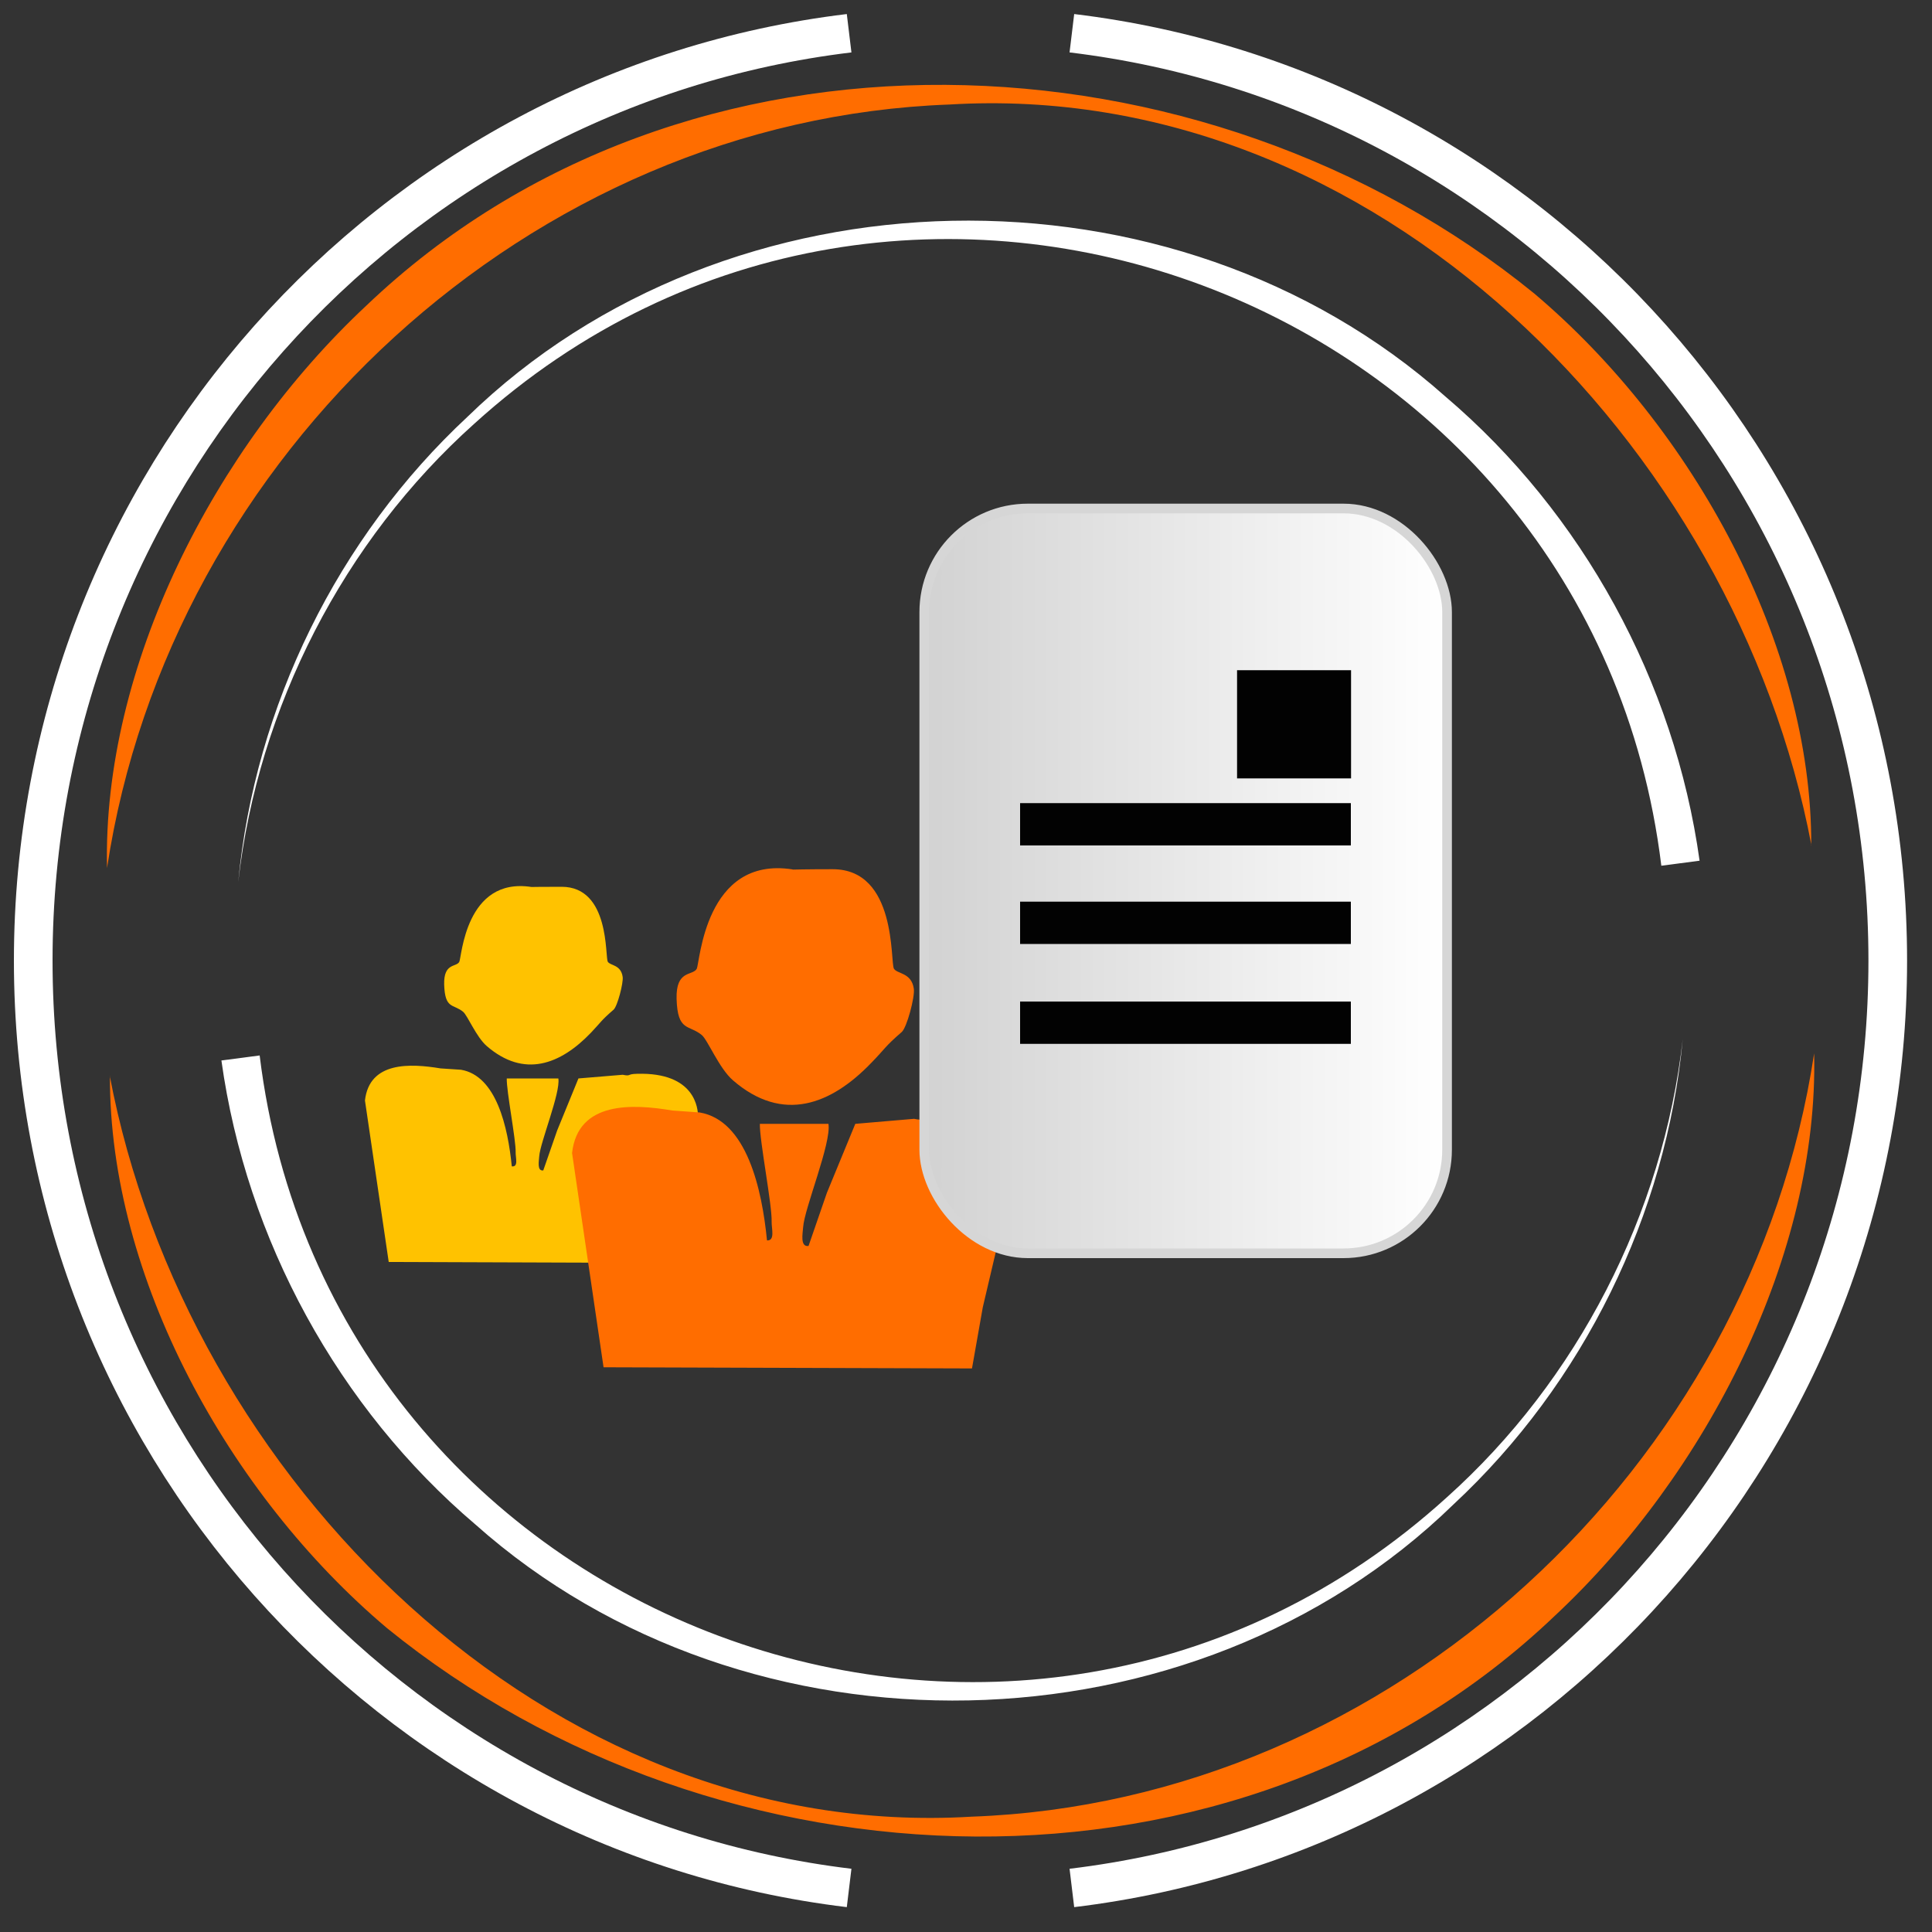
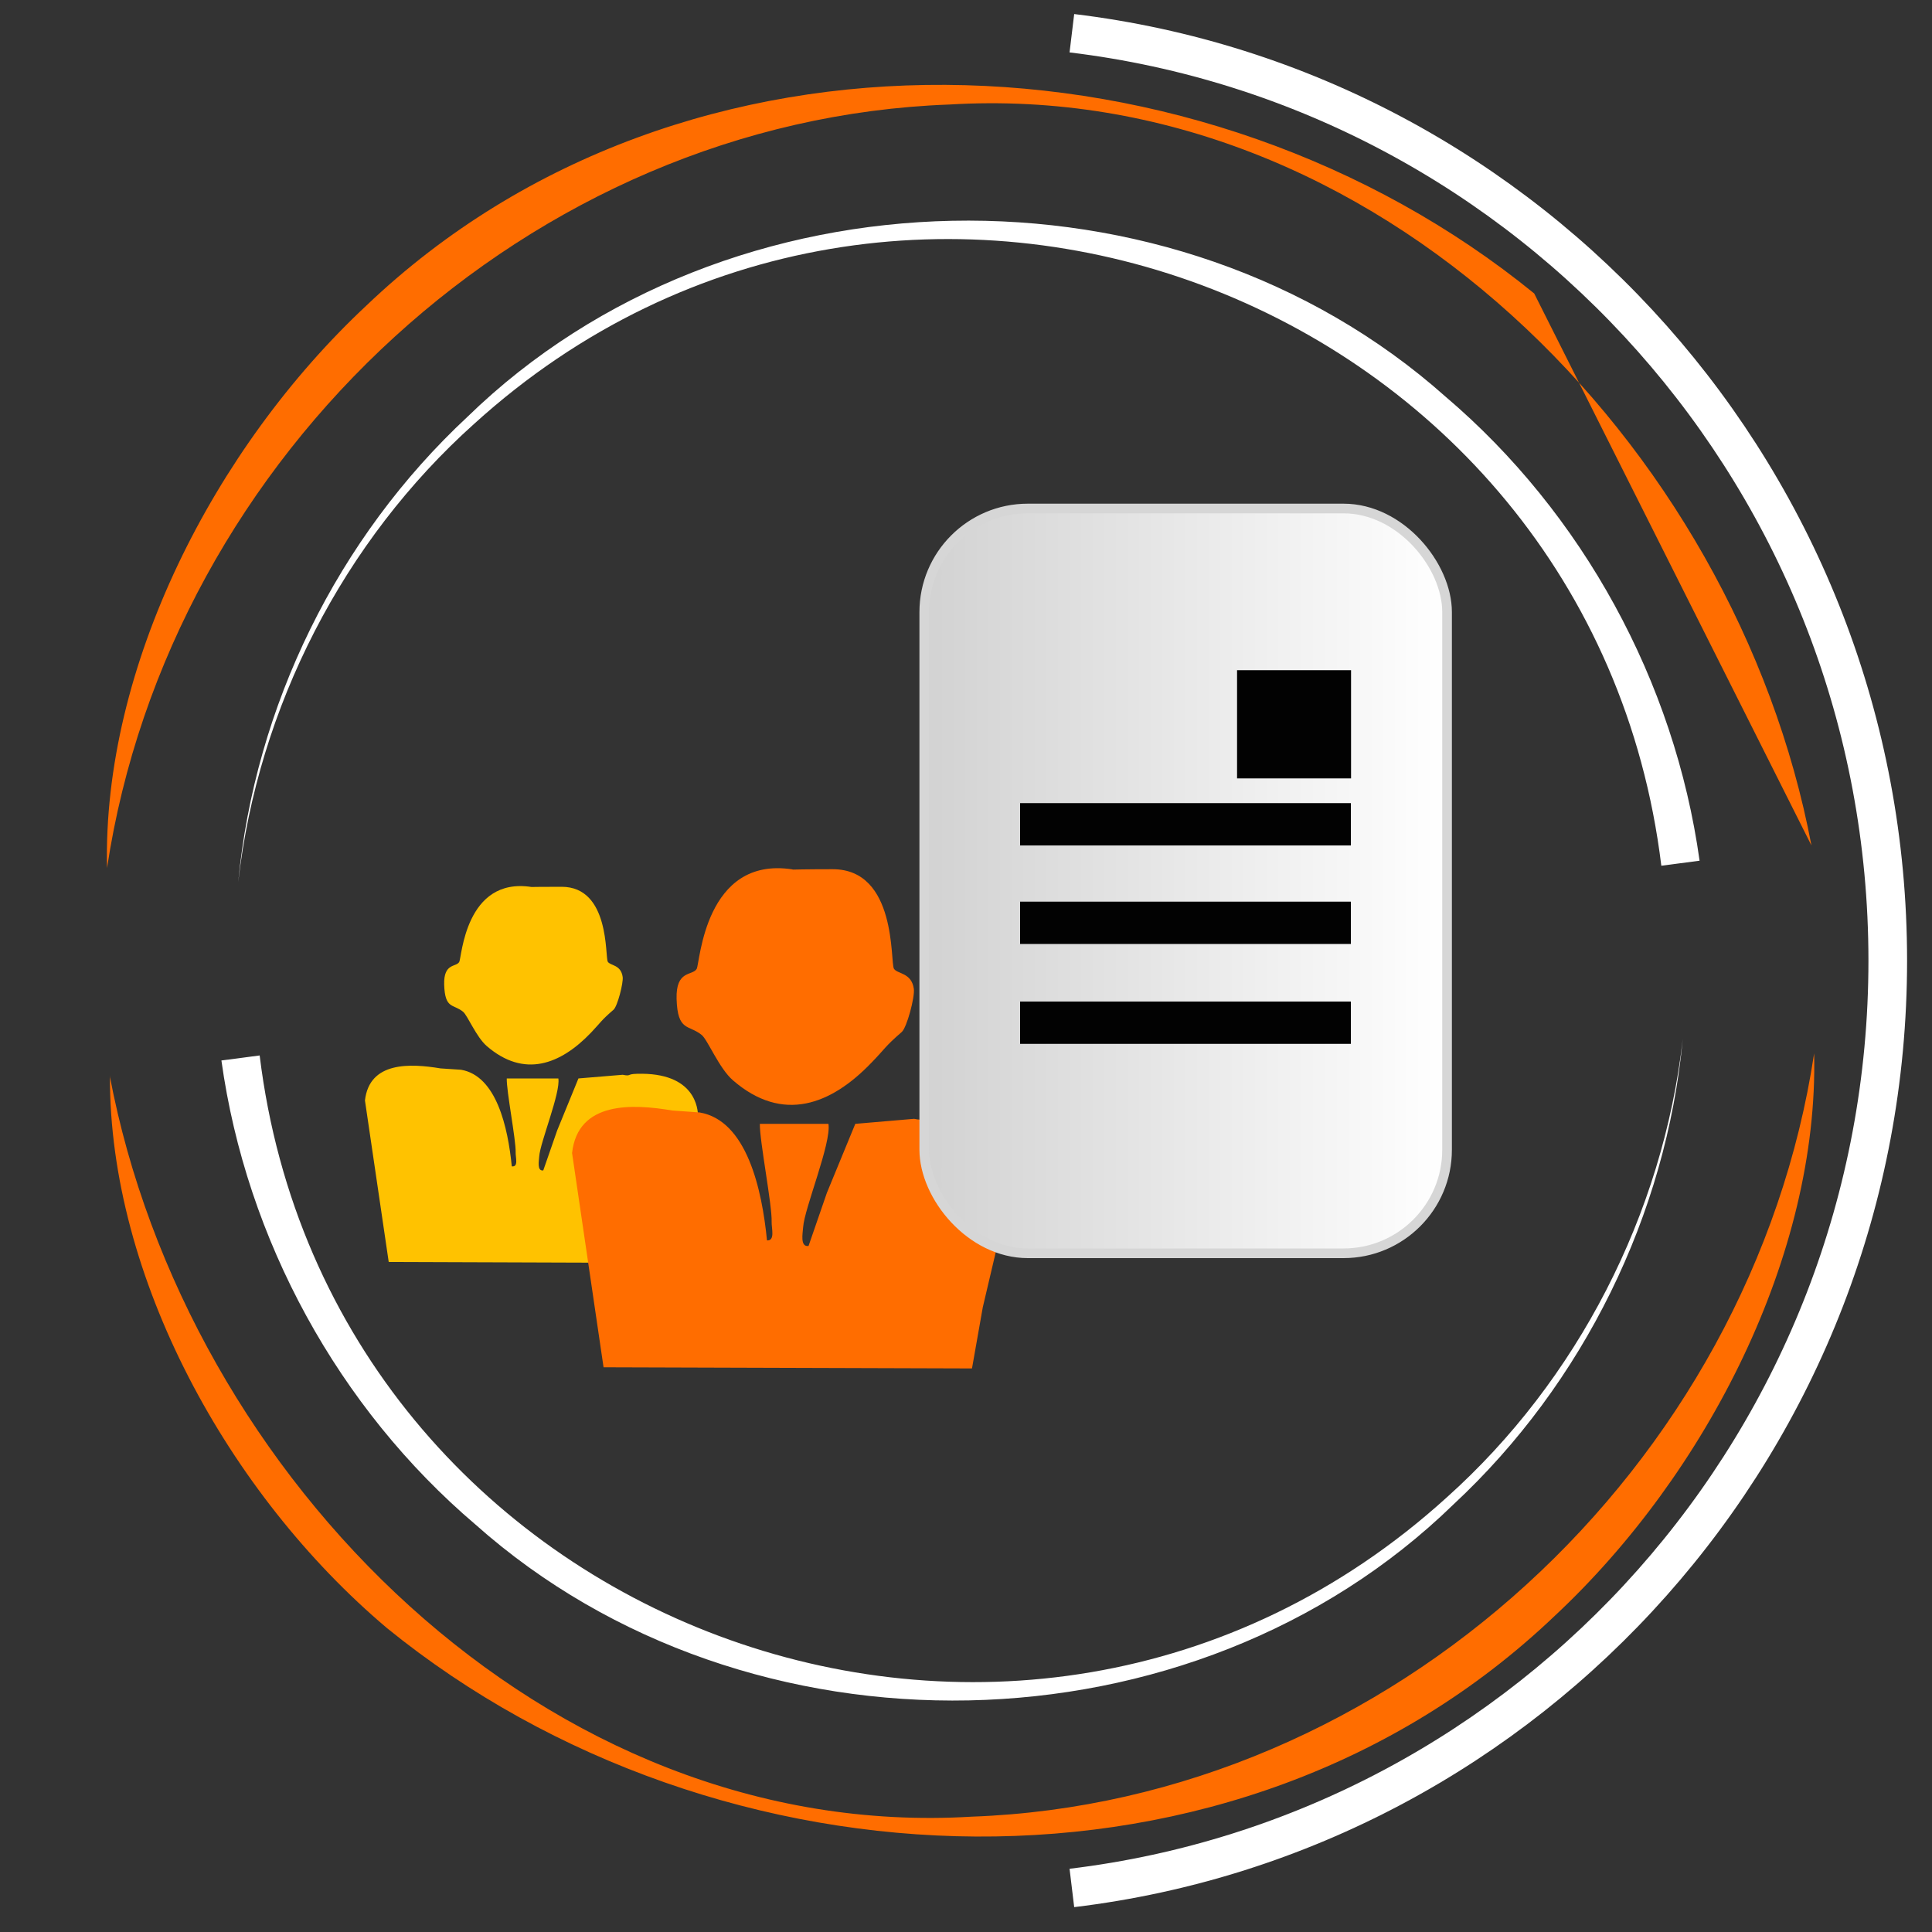
<svg xmlns="http://www.w3.org/2000/svg" id="Layer_1" data-name="Layer 1" viewBox="0 0 100 100">
  <rect x="0" y="0" width="100" height="100" fill="#333333" stroke="none" />
  <defs>
    <style>
      .cls-1 {
        fill: #fff;
      }

      .cls-2 {
        fill: #020202;
      }

      .cls-3 {
        fill: #ff6d00;
      }

      .cls-4 {
        fill: url(#linear-gradient);
        stroke: #d6d6d6;
        stroke-width: .5px;
      }

      .cls-4, .cls-5 {
        stroke-miterlimit: 10;
      }

      .cls-5 {
        fill: none;
        stroke: #fff;
        stroke-width: 2px;
      }

      .cls-6 {
        fill: #ffc200;
      }
    </style>
    <linearGradient id="linear-gradient" x1="47.84" y1="45.6" x2="74.89" y2="45.6" gradientUnits="userSpaceOnUse">
      <stop offset="0" stop-color="#d2d2d2" />
      <stop offset="1" stop-color="#fff" />
    </linearGradient>
  </defs>
-   <path class="cls-5" d="M43.95,1.72C20.16,4.59,1.72,24.98,1.72,49.72s18.44,45.13,42.23,48" />
  <path class="cls-5" d="M55.48,97.72c23.79-2.87,42.23-23.26,42.23-48S79.27,4.59,55.48,1.72" />
  <path class="cls-1" d="M13.44,54.63c3.61,29.56,39.33,42.95,61.45,22.87,6.75-6.05,11.18-14.65,12.21-23.72-.86,9.09-5.14,17.83-11.87,24.09-13.48,13.12-36.53,13.58-50.62,1.04-7.09-6.03-11.86-14.74-13.15-24.02l1.98-.26h0Z" />
  <path class="cls-1" d="M85.99,44.81C82.38,15.25,46.66,1.86,24.54,21.94c-6.75,6.05-11.18,14.65-12.21,23.72.86-9.09,5.14-17.83,11.87-24.09,13.48-13.12,36.53-13.58,50.62-1.04,7.09,6.03,11.86,14.74,13.15,24.02l-1.98.26h0Z" />
  <path class="cls-3" d="M5.68,55.68c3.93,20.76,22.61,39.68,44.62,38.35,21.67-.78,40.36-18.09,43.6-39.51.24,10.39-5.53,21.74-13.43,29.12-16.45,15.69-43.31,14.55-60.44.63-8.22-6.94-14.38-18.18-14.34-28.58h0Z" />
-   <path class="cls-3" d="M93.76,43.76c-3.93-20.76-22.61-39.68-44.62-38.35C27.46,6.2,8.78,23.51,5.54,44.93c-.24-10.39,5.53-21.74,13.43-29.12C35.42.12,62.29,1.26,79.41,15.19c8.22,6.94,14.38,18.18,14.34,28.58h0Z" />
+   <path class="cls-3" d="M93.76,43.76c-3.93-20.76-22.61-39.68-44.62-38.35C27.46,6.2,8.78,23.51,5.54,44.93c-.24-10.39,5.53-21.74,13.43-29.12C35.42.12,62.29,1.26,79.41,15.19h0Z" />
  <path class="cls-1" d="M73.22,29.85v13.84c-6.71-2.06-12.3,5-8.32,10.93h-12.11l-.56-.91c.04-.61-.69-16.74,0-22.6.06-.53.04-.94.56-1.26h20.43ZM64.91,34.22h-10.49v2.19h10.49v-2.19ZM64.91,39.31h-10.49v2.19h10.49v-2.19ZM60.93,46.23c.01-.78.19-1.68-.54-2.19h-5.97v2.19h6.51Z" />
  <path class="cls-6" d="M26.49,60.37c.36.05.19-.47.2-.72.02-.65-.48-3.18-.46-3.83h2.67c.12.74-.94,3.31-.99,4.03-.01.22-.13.78.21.73l.72-2.07,1.1-2.69,2.29-.19c.46.09.19-.04.74-.05,3.03-.09,3.16,1.82,3.16,2.21l-1.22,5.19-.42,2.39-14.37-.05-1.23-8.36c.23-2.03,2.35-1.92,3.91-1.66l1.06.07c1.84.31,2.43,2.99,2.63,5Z" />
  <path class="cls-6" d="M27.51,45.91s.52-.01,1.56-.01c2.51,0,2.24,3.63,2.39,3.88.13.21.68.14.77.79.04.31-.27,1.51-.47,1.69-.66.57-.63.62-1.17,1.19-1.58,1.65-3.46,2.37-5.4.69-.54-.47-.99-1.58-1.22-1.77-.51-.42-.94-.12-.98-1.41-.03-1.13.62-.89.78-1.17.13-.22.31-4.41,3.74-3.88Z" />
  <path class="cls-3" d="M39.67,64.2c.47.06.26-.62.27-.95.03-.87-.63-4.22-.61-5.08h3.55c.16.99-1.25,4.39-1.31,5.35-.02.3-.17,1.04.28.97l.95-2.75,1.47-3.57,3.04-.26c.61.12.26-.05.98-.07,4.03-.12,4.2,2.42,4.2,2.93l-1.62,6.89-.56,3.17-19.07-.06-1.63-11.09c.3-2.69,3.12-2.55,5.19-2.2l1.41.1c2.44.41,3.23,3.97,3.49,6.63Z" />
  <path class="cls-3" d="M41.03,45.01s.69-.02,2.07-.02c3.34,0,2.97,4.82,3.17,5.15.17.28.91.19,1.03,1.04.06.42-.36,2.01-.63,2.24-.88.76-.83.83-1.56,1.58-2.09,2.18-4.59,3.15-7.17.92-.72-.62-1.31-2.1-1.62-2.35-.67-.55-1.25-.16-1.3-1.87-.04-1.51.82-1.18,1.04-1.55.17-.29.41-5.86,4.96-5.15Z" />
  <rect class="cls-4" x="47.84" y="26.32" width="27.06" height="38.55" rx="5.36" ry="5.36" />
  <rect class="cls-2" x="64.03" y="34.69" width="5.9" height="5.6" />
  <rect class="cls-2" x="52.8" y="41.57" width="17.12" height="2.19" />
  <rect class="cls-2" x="52.8" y="46.67" width="17.12" height="2.19" />
  <rect class="cls-2" x="52.8" y="51.84" width="17.12" height="2.19" />
</svg>